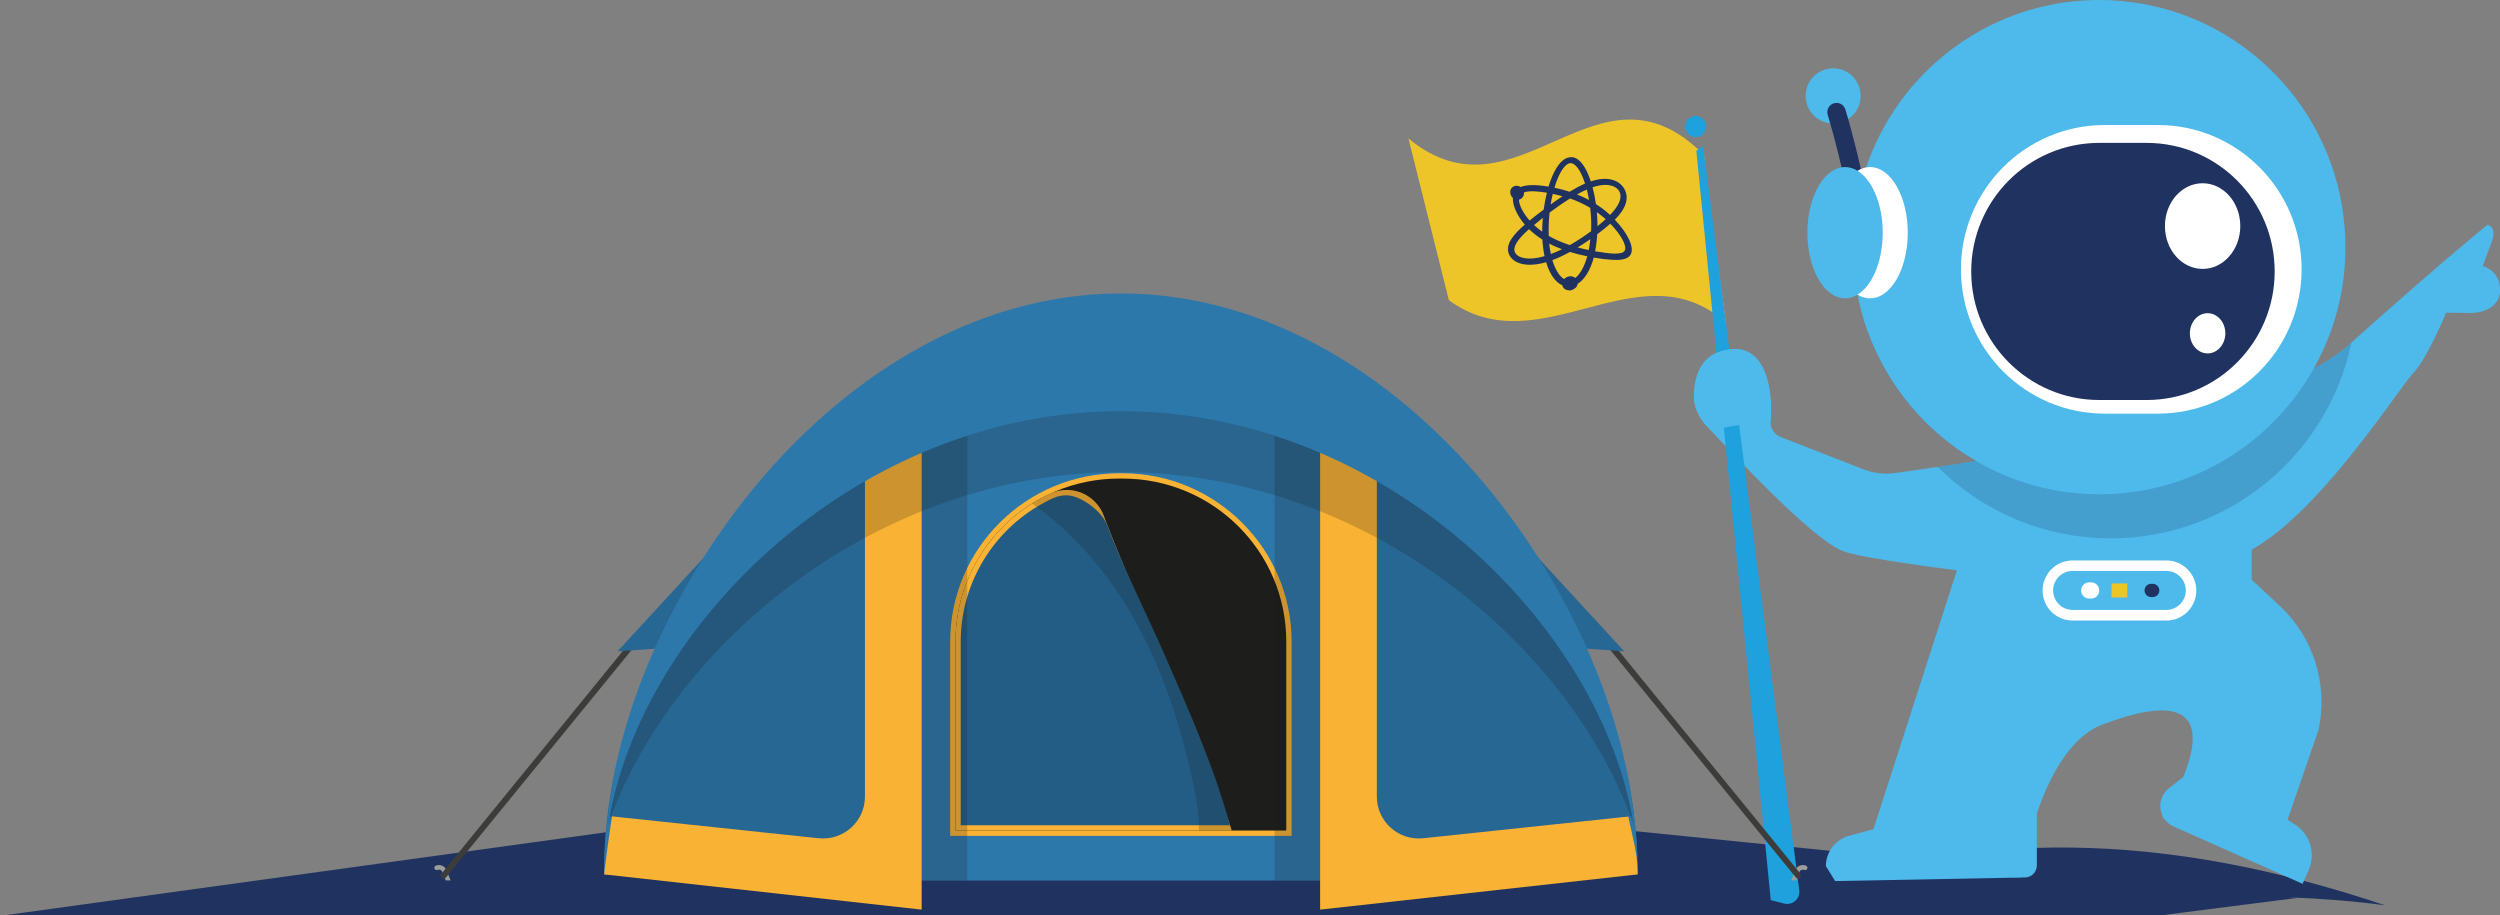
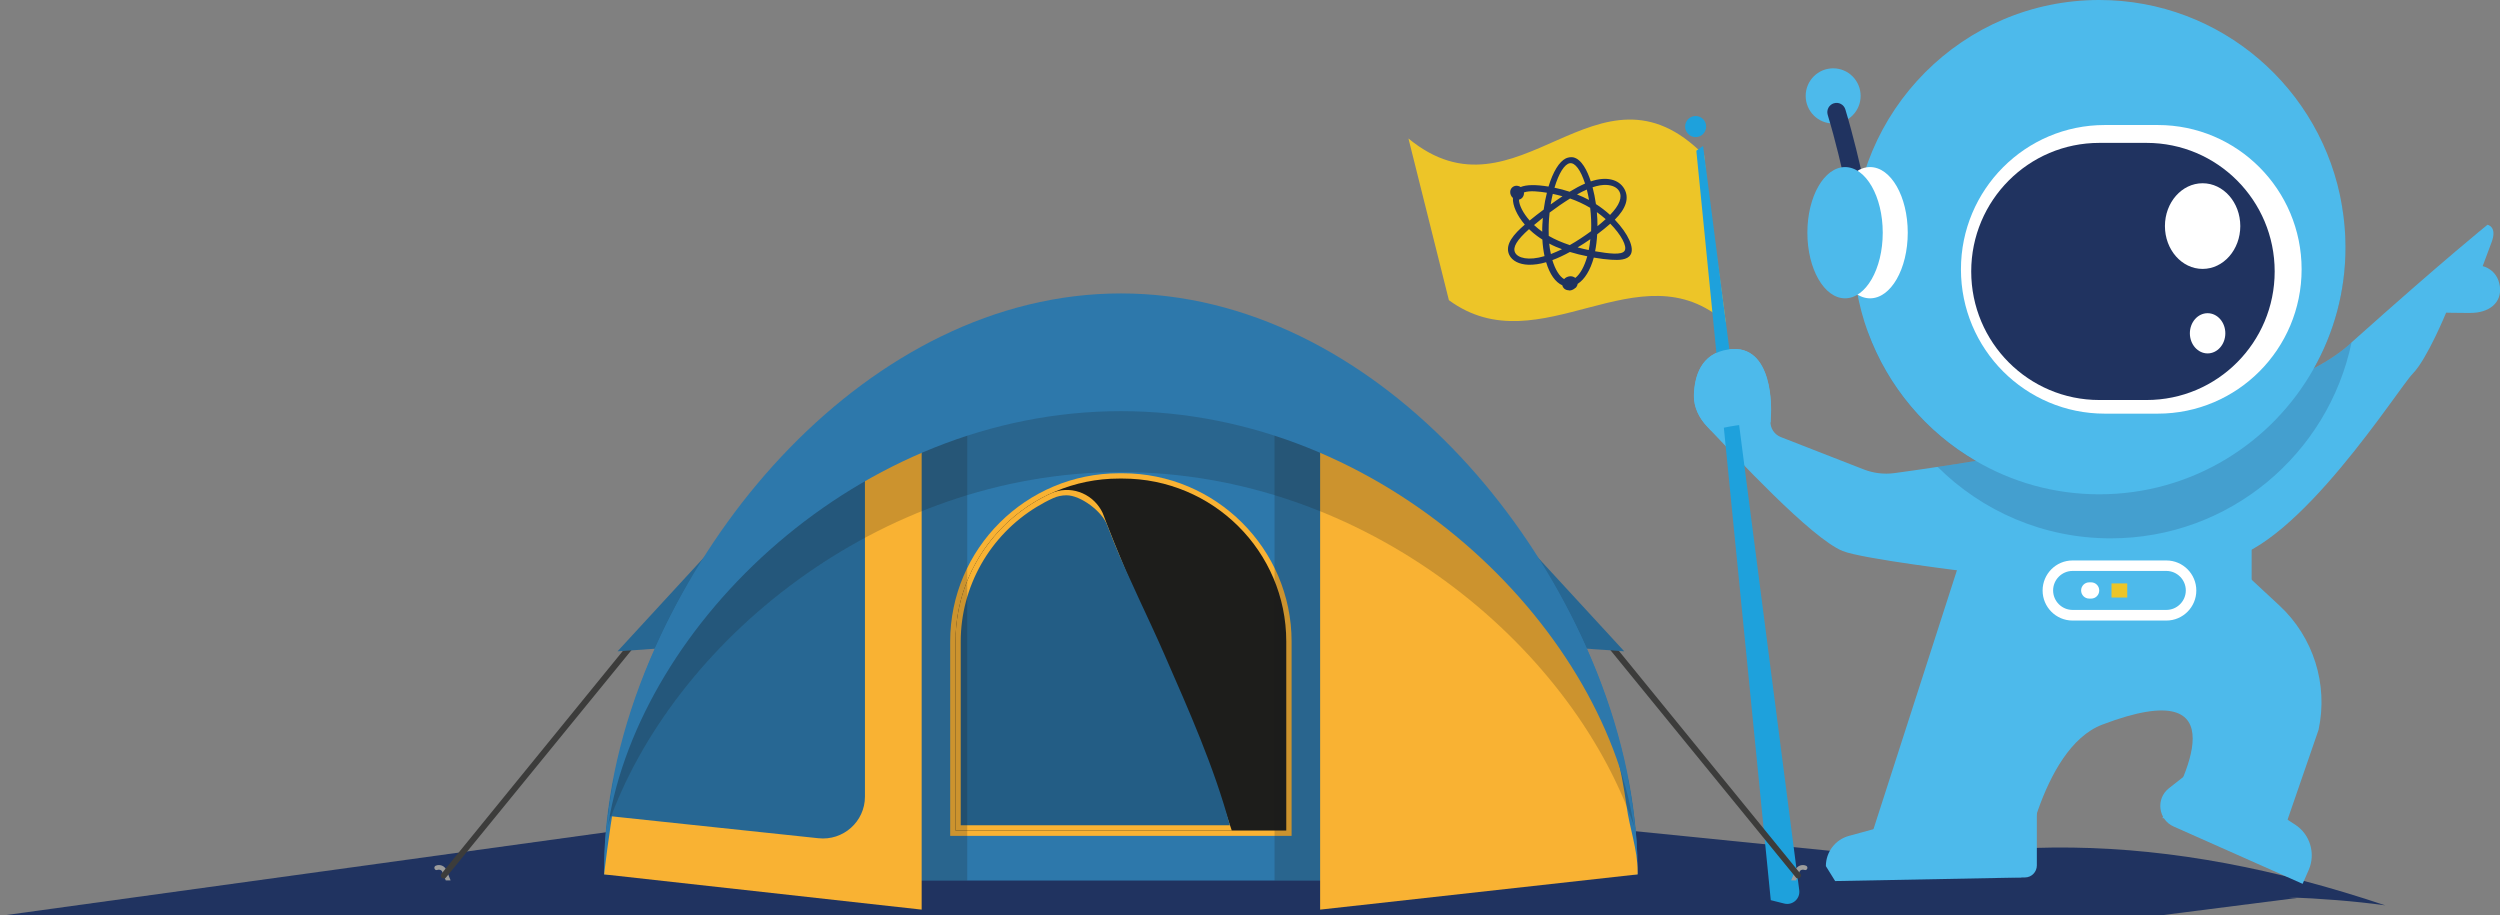
<svg xmlns="http://www.w3.org/2000/svg" width="426" height="156" viewBox="0 0 426 156" fill="none">
  <rect x="0" y="0" width="426" height="156" fill="#808080" stroke="none" />
  <path d="M178 131.5L0.5 156H368L391.5 153L178 131.5Z" fill="#203360" />
  <g clip-path="url(#clip0_209_2)">
    <path d="M294.075 54.958C279.337 41.845 262.389 62.518 246.892 51.151C244.852 43 242.576 33.878 240 23.6C258.701 38.997 272.197 7.98 290.387 26.448C291.368 37.067 293.094 46.754 294.075 54.958Z" fill="#EDC528" />
    <path d="M312.37 21.041C314.956 21.041 317.052 18.937 317.052 16.342C317.052 13.746 314.956 11.643 312.37 11.643C309.785 11.643 307.688 13.746 307.688 16.342C307.688 18.937 309.785 21.041 312.37 21.041Z" fill="#4DBAEB" />
    <path d="M406.436 154.267C364.052 148.466 296.978 161.185 301.738 153.401C336.367 140.774 369.283 141.811 406.436 154.267Z" fill="#203360" />
    <path d="M288.936 23.364C289.926 23.364 290.728 22.559 290.728 21.566C290.728 20.573 289.926 19.768 288.936 19.768C287.947 19.768 287.145 20.573 287.145 21.566C287.145 22.559 287.947 23.364 288.936 23.364Z" fill="#1EA1DC" />
    <path d="M383.681 111.228L334.092 95.332L340.565 77.954L335.779 67.952H383.681V111.228Z" fill="#4DBAEB" />
    <path d="M421.004 53.33C418.049 53.317 416.82 53.278 416.82 53.278C416.82 53.278 413.576 61.193 411.131 63.673C408.686 66.154 391.672 93.233 378.934 95.464C366.171 97.695 336.027 97.499 336.027 97.499C336.027 97.499 317.327 95.254 313.979 93.889C308.63 91.71 295.671 77.731 290.884 72.678C289.511 71.221 288.583 69.37 288.635 67.362C288.713 64.303 289.72 60.208 294.52 59.539C302.327 58.436 301.752 70.223 301.752 70.223L301.686 71.772C301.634 72.953 302.34 74.043 303.452 74.476L317.549 79.976C319.223 80.632 321.015 80.855 322.793 80.619C324.545 80.382 327.083 80.028 330.182 79.556C332.13 79.267 334.314 78.926 336.655 78.532C353.839 75.683 380.138 70.394 394.287 62.768C396.707 61.481 398.76 60.103 400.355 58.672C400.473 58.568 400.604 58.436 400.721 58.331C416.78 43.972 423.868 38.301 423.868 38.301C423.868 38.301 425.582 38.59 424.562 41.294C423.555 43.998 423.045 45.35 423.045 45.35C423.045 45.35 425.555 45.836 425.974 48.776C426.366 51.703 423.999 53.317 421.031 53.317L421.004 53.33Z" fill="#4DBAEB" />
    <path d="M289.054 25.687L301.739 153.388L304.04 153.966C305.453 154.32 306.787 153.139 306.591 151.682L290.205 24.873L289.054 25.687Z" fill="#1EA1DC" />
    <path d="M334.092 95.214L316.751 149.017L344.37 149.489C344.37 149.489 347.522 127.543 358.233 123.474C382.164 114.365 371.964 133.581 368.459 139.409L389.579 140.315L395.085 124.354C396.745 116.609 394.208 108.563 388.415 103.182L383.55 98.666L334.065 95.214H334.092Z" fill="#4DBAEB" />
    <path d="M345.064 149.516L312.71 150.133L311.128 147.586C311.128 145.184 312.736 143.071 315.038 142.441L347.078 133.673V147.468C347.078 148.584 346.188 149.503 345.077 149.516H345.064Z" fill="#4DBAEB" />
    <path d="M370.394 140.84L392.365 150.605L393.398 148.256C394.627 145.46 393.646 142.166 391.083 140.512L374.972 130.09L369.584 134.316C367.308 136.101 367.753 139.672 370.394 140.84Z" fill="#4DBAEB" />
    <path d="M317.484 40.021C316.739 40.021 316.072 39.482 315.941 38.708C315.915 38.603 314.071 28.26 311.442 19.571C311.194 18.73 311.665 17.851 312.489 17.602C313.326 17.339 314.202 17.825 314.45 18.652C317.131 27.512 319.014 38.039 319.04 38.144C319.197 39.01 318.622 39.824 317.759 39.981C317.667 39.994 317.576 40.007 317.484 40.007V40.021Z" fill="#203360" />
    <g opacity="0.2">
      <path d="M400.708 58.344C396.706 77.429 379.85 91.736 359.658 91.736C348.176 91.736 337.74 87.089 330.169 79.555C332.117 79.266 334.301 78.925 336.642 78.531C328.233 73.649 321.681 65.891 318.281 56.611C318.281 56.598 318.268 56.585 318.268 56.585C317.889 54.327 317.68 51.991 317.68 49.615C317.68 26.356 336.472 7.495 359.645 7.495C377.731 7.495 393.162 18.98 399.06 35.098C399.453 37.395 399.662 39.745 399.662 42.134C399.662 49.642 397.713 56.677 394.274 62.781C396.693 61.494 398.747 60.116 400.342 58.685C400.46 58.58 400.59 58.449 400.708 58.344Z" fill="#203360" />
    </g>
    <path d="M399.676 42.121C399.676 49.629 397.727 56.664 394.288 62.767C387.108 75.578 373.429 84.228 357.723 84.228C350.034 84.228 342.854 82.154 336.656 78.519C328.247 73.636 321.695 65.878 318.295 56.598C318.295 56.585 318.282 56.572 318.282 56.572C316.647 52.057 315.758 47.187 315.758 42.121C315.745 18.862 334.537 0 357.71 0C378.49 0 395.739 15.173 399.074 35.085C399.466 37.382 399.676 39.732 399.676 42.121Z" fill="#4DBAEB" />
    <path d="M367.688 21.303H358.652C345.117 21.303 334.145 32.313 334.145 45.894C334.145 59.476 345.117 70.486 358.652 70.486H367.688C381.223 70.486 392.195 59.476 392.195 45.894C392.195 32.313 381.223 21.303 367.688 21.303Z" fill="white" />
    <path d="M365.778 24.348H357.723C345.668 24.348 335.896 34.156 335.896 46.255C335.896 58.354 345.668 68.162 357.723 68.162H365.778C377.833 68.162 387.605 58.354 387.605 46.255C387.605 34.156 377.833 24.348 365.778 24.348Z" fill="#203360" />
    <path d="M375.325 45.822C378.872 45.822 381.746 42.555 381.746 38.524C381.746 34.493 378.872 31.226 375.325 31.226C371.779 31.226 368.904 34.493 368.904 38.524C368.904 42.555 371.779 45.822 375.325 45.822Z" fill="white" />
    <path d="M318.66 50.836C322.206 50.836 325.081 45.829 325.081 39.653C325.081 33.477 322.206 28.47 318.66 28.47C315.114 28.47 312.239 33.477 312.239 39.653C312.239 45.829 315.114 50.836 318.66 50.836Z" fill="white" />
    <path d="M314.398 50.836C317.944 50.836 320.819 45.829 320.819 39.653C320.819 33.477 317.944 28.47 314.398 28.47C310.851 28.47 307.977 33.477 307.977 39.653C307.977 45.829 310.851 50.836 314.398 50.836Z" fill="#4DBAEB" />
    <path d="M376.175 60.221C377.844 60.221 379.196 58.688 379.196 56.795C379.196 54.903 377.844 53.37 376.175 53.37C374.507 53.37 373.154 54.903 373.154 56.795C373.154 58.688 374.507 60.221 376.175 60.221Z" fill="white" />
    <path d="M369.152 105.742H353.159C350.347 105.742 348.059 103.445 348.059 100.622C348.059 97.8 350.347 95.503 353.159 95.503H369.152C371.964 95.503 374.253 97.8 374.253 100.622C374.253 103.445 371.964 105.742 369.152 105.742ZM353.159 97.288C351.341 97.288 349.85 98.785 349.85 100.609C349.85 102.434 351.341 103.93 353.159 103.93H369.152C370.97 103.93 372.461 102.434 372.461 100.609C372.461 98.785 370.97 97.288 369.152 97.288H353.159Z" fill="white" />
    <path d="M362.483 99.415H359.802V101.817H362.483V99.415Z" fill="#EDC528" />
    <path d="M356.336 99.231H355.996C355.238 99.231 354.623 99.848 354.623 100.609V100.622C354.623 101.383 355.238 102 355.996 102H356.336C357.095 102 357.709 101.383 357.709 100.622V100.609C357.709 99.848 357.095 99.231 356.336 99.231Z" fill="white" />
-     <path d="M366.825 99.481H366.55C365.929 99.481 365.426 99.986 365.426 100.609C365.426 101.233 365.929 101.738 366.55 101.738H366.825C367.446 101.738 367.95 101.233 367.95 100.609C367.95 99.986 367.446 99.481 366.825 99.481Z" fill="#203360" />
    <path d="M291.616 73.426C294.31 72.638 297.109 72.205 299.934 72.205C300.417 72.205 300.888 72.257 301.372 72.284C301.49 72.153 301.594 72.008 301.725 71.877C301.725 71.838 301.712 71.811 301.725 71.772L301.791 70.223C301.791 70.223 302.379 58.436 294.559 59.539C289.759 60.221 288.752 64.303 288.674 67.362C288.622 69.37 289.55 71.221 290.923 72.677C291.133 72.901 291.394 73.176 291.643 73.439L291.616 73.426Z" fill="#4DBAEB" />
    <path d="M276.577 32.263C275.701 30.741 273.609 30.176 270.915 31.161C270.169 28.785 269.149 27.223 267.998 26.987C267.632 26.934 267.266 26.987 266.9 27.157C265.762 27.735 264.742 29.533 264.01 32.014C261.891 31.673 260.152 31.607 259.08 32.106C258.949 31.988 258.779 31.909 258.583 31.87C258.059 31.778 257.602 32.093 257.549 32.618C257.51 32.998 257.706 33.392 258.02 33.615C257.903 34.81 258.622 36.595 260.126 38.275C257.889 40.178 256.66 41.819 257.353 43.302C257.785 44.208 258.896 44.812 260.44 44.864C261.355 44.89 262.427 44.733 263.591 44.378C264.18 46.505 265.174 47.962 266.403 48.434C266.403 48.631 266.494 48.802 266.625 48.933C266.625 48.933 266.638 48.959 266.651 48.972C266.848 49.169 267.161 49.274 267.501 49.235C267.841 49.196 268.142 49.025 268.351 48.789H268.391C268.521 48.618 268.613 48.421 268.613 48.198C269.842 47.476 270.836 45.822 271.398 43.591C272.549 43.801 273.622 43.932 274.55 43.998C276.093 44.09 277.205 43.958 277.636 43.263C278.316 42.2 277.087 39.693 274.838 37.382C276.773 35.505 277.427 33.786 276.577 32.25V32.263ZM273.739 31.279C274.851 31.318 275.675 31.765 276.093 32.46C276.773 33.668 276.093 35.19 274.354 36.91C273.569 36.188 272.693 35.492 271.725 34.875C271.568 33.733 271.359 32.683 271.098 31.738C272.092 31.397 272.981 31.239 273.752 31.266L273.739 31.279ZM271.817 35.689C272.575 36.201 273.282 36.752 273.922 37.33C273.36 37.855 272.706 38.419 271.974 38.984C271.974 38.446 271.974 37.894 271.948 37.33C271.922 36.766 271.869 36.227 271.817 35.676V35.689ZM271.032 34.482C270.575 34.219 270.104 33.97 269.62 33.747C269.136 33.51 268.652 33.327 268.181 33.143C268.992 32.67 269.777 32.276 270.509 31.975C270.718 32.736 270.888 33.576 271.032 34.468V34.482ZM267.449 27.577C268.561 27.407 269.594 28.929 270.339 31.384C269.437 31.751 268.469 32.263 267.462 32.88C266.455 32.539 265.487 32.303 264.585 32.119C265.317 29.546 266.351 27.735 267.449 27.564V27.577ZM264.415 32.749C265.161 32.893 265.945 33.09 266.756 33.34C266.285 33.642 265.801 33.97 265.317 34.298C264.834 34.626 264.363 34.967 263.905 35.309C264.036 34.403 264.206 33.536 264.415 32.749ZM258.596 33.799C259.04 33.786 259.393 33.431 259.433 32.959C259.433 32.841 259.433 32.723 259.393 32.618C260.309 32.198 261.904 32.303 263.827 32.618C263.565 33.589 263.356 34.652 263.212 35.794C262.257 36.516 261.381 37.199 260.597 37.842C259.223 36.346 258.504 34.797 258.583 33.773L258.596 33.799ZM262.99 39.889C262.257 39.404 261.603 38.866 261.028 38.314C261.656 37.776 262.362 37.212 263.12 36.621C263.068 37.159 263.029 37.697 263.003 38.262C262.977 38.813 262.977 39.364 262.99 39.889ZM257.955 43.118C257.393 41.95 258.543 40.493 260.544 38.734C260.636 38.826 260.714 38.905 260.819 38.997C261.002 39.167 261.185 39.338 261.394 39.509C261.59 39.679 261.8 39.837 262.009 39.994C262.336 40.231 262.676 40.467 263.029 40.69C263.094 41.819 263.225 42.856 263.447 43.788C260.688 44.68 258.504 44.273 257.955 43.118ZM263.709 41.097C264.167 41.359 264.651 41.596 265.161 41.819C265.671 42.042 266.194 42.239 266.704 42.41C265.814 42.882 264.925 43.276 264.088 43.578C263.905 42.816 263.774 41.976 263.709 41.097ZM268.404 47.634C268.208 47.384 267.868 47.24 267.488 47.292C267.109 47.332 266.782 47.542 266.586 47.831C265.605 47.384 264.768 46.045 264.245 44.182C265.291 43.814 266.377 43.302 267.488 42.698C268.6 43.04 269.698 43.302 270.745 43.499C270.235 45.481 269.398 47.004 268.404 47.66V47.634ZM270.888 42.869C270.051 42.698 269.162 42.502 268.273 42.239C268.783 41.937 269.306 41.622 269.803 41.294C270.313 40.953 270.797 40.624 271.255 40.296C271.176 41.202 271.058 42.068 270.875 42.869H270.888ZM269.463 40.795C268.809 41.228 268.142 41.635 267.488 42.003C266.821 41.793 266.167 41.543 265.501 41.268C264.847 40.979 264.232 40.664 263.657 40.336C263.63 39.666 263.617 38.958 263.644 38.249C263.67 37.527 263.735 36.831 263.8 36.136C264.376 35.702 264.977 35.256 265.605 34.823C266.233 34.39 266.861 33.983 267.462 33.602C268.064 33.812 268.691 34.048 269.306 34.337C269.934 34.626 270.535 34.941 271.124 35.295C271.202 35.978 271.268 36.674 271.294 37.409C271.32 38.131 271.32 38.839 271.294 39.522C270.718 39.942 270.104 40.388 269.45 40.808L269.463 40.795ZM277.022 42.843C276.472 43.748 274.289 43.486 271.529 43C271.738 42.029 271.882 40.953 271.935 39.811C272.889 39.115 273.7 38.446 274.406 37.816C276.42 39.824 277.584 41.95 277.035 42.843H277.022Z" fill="#203360" />
    <path d="M267.371 49.471C267.071 49.471 266.783 49.379 266.574 49.209L266.456 49.091C266.338 48.972 266.247 48.802 266.221 48.618C265.031 48.093 264.063 46.715 263.461 44.68C262.402 44.995 261.369 45.14 260.453 45.114C258.858 45.061 257.655 44.444 257.171 43.42C256.347 41.648 258.021 39.837 259.826 38.275C258.492 36.713 257.733 35.007 257.799 33.733C257.485 33.458 257.302 33.025 257.341 32.618C257.367 32.316 257.524 32.053 257.759 31.869C258.008 31.686 258.322 31.607 258.636 31.673C258.806 31.699 258.976 31.778 259.12 31.869C260.113 31.463 261.643 31.436 263.867 31.791C264.638 29.258 265.684 27.551 266.822 26.987C267.241 26.803 267.646 26.75 268.051 26.803C269.529 27.105 270.497 29.152 271.072 30.911C273.649 30.032 275.819 30.505 276.787 32.185C277.65 33.733 277.101 35.505 275.166 37.435C277.467 39.85 278.566 42.291 277.833 43.42C277.297 44.3 275.872 44.352 274.551 44.26C273.662 44.208 272.642 44.077 271.582 43.893C270.994 46.032 270.026 47.62 268.836 48.369C268.81 48.579 268.718 48.776 268.574 48.959L268.509 49.038H268.457C268.208 49.288 267.881 49.458 267.528 49.498C267.476 49.498 267.424 49.498 267.371 49.498V49.471ZM266.796 48.815H266.809C266.966 48.986 267.214 49.064 267.476 49.025C267.738 48.999 267.999 48.867 268.182 48.657L268.274 48.592C268.352 48.474 268.404 48.342 268.404 48.211V48.093L268.509 48.027C269.686 47.332 270.641 45.757 271.203 43.565L271.255 43.368L271.452 43.407C272.563 43.604 273.649 43.748 274.577 43.814C276.238 43.919 277.127 43.722 277.454 43.184C278.069 42.226 276.879 39.824 274.682 37.579L274.525 37.422L274.682 37.264C276.604 35.4 277.166 33.812 276.382 32.395C275.506 30.872 273.439 30.491 270.994 31.397L270.771 31.476L270.706 31.253C269.961 28.864 268.98 27.433 267.96 27.236C267.646 27.197 267.332 27.236 266.992 27.394C265.959 27.919 264.965 29.599 264.22 32.119L264.167 32.303L263.971 32.276C261.657 31.896 260.087 31.922 259.159 32.342L259.028 32.408L258.923 32.316C258.806 32.224 258.675 32.158 258.531 32.132C258.335 32.093 258.139 32.132 257.995 32.25C257.864 32.355 257.773 32.513 257.759 32.697C257.733 32.985 257.877 33.3 258.139 33.484L258.243 33.563V33.694C258.113 34.902 258.897 36.621 260.283 38.183L260.44 38.354L260.27 38.498C257.825 40.572 256.988 42.042 257.563 43.263C257.969 44.116 259.054 44.654 260.466 44.693C261.382 44.72 262.441 44.562 263.54 44.221L263.762 44.155L263.827 44.378C264.403 46.465 265.357 47.844 266.495 48.29L266.626 48.342V48.487C266.639 48.631 266.704 48.749 266.796 48.854V48.815ZM266.665 48.106L266.495 48.027C265.462 47.555 264.586 46.203 264.037 44.234L263.984 44.037L264.18 43.971C265.187 43.617 266.273 43.118 267.398 42.501L267.476 42.462L267.568 42.488C268.601 42.803 269.686 43.066 270.798 43.289L271.033 43.328L270.968 43.551C270.431 45.639 269.568 47.161 268.535 47.831L268.365 47.935L268.234 47.778C268.078 47.581 267.816 47.476 267.515 47.516C267.214 47.542 266.94 47.712 266.77 47.949L266.665 48.093V48.106ZM264.52 44.313C265.004 45.927 265.724 47.096 266.521 47.555C266.77 47.292 267.11 47.122 267.463 47.082C267.829 47.043 268.182 47.148 268.431 47.358C269.255 46.728 269.987 45.402 270.471 43.67C269.451 43.473 268.47 43.223 267.515 42.935C266.482 43.499 265.475 43.971 264.52 44.326V44.313ZM260.65 44.51C259.237 44.51 258.165 44.063 257.773 43.223C257.079 41.779 258.714 40.06 260.414 38.577L260.571 38.446L260.99 38.852C261.16 39.01 261.343 39.181 261.539 39.351C261.748 39.522 261.944 39.679 262.14 39.837C262.441 40.06 262.781 40.296 263.147 40.519L263.239 40.585V40.703C263.304 41.806 263.448 42.83 263.657 43.775L263.71 43.971L263.514 44.037C262.48 44.365 261.5 44.536 260.65 44.536V44.51ZM260.545 39.049C258.466 40.9 257.733 42.134 258.165 43.026C258.61 43.971 260.466 44.47 263.187 43.643C263.004 42.777 262.873 41.819 262.82 40.821C262.48 40.611 262.167 40.388 261.879 40.178C261.67 40.021 261.46 39.85 261.264 39.693C261.042 39.509 260.859 39.338 260.676 39.167L260.545 39.049ZM263.945 43.88L263.893 43.643C263.71 42.869 263.579 42.029 263.5 41.123L263.461 40.703L263.827 40.9C264.35 41.189 264.808 41.412 265.266 41.622C265.75 41.832 266.247 42.016 266.796 42.213L267.28 42.383L266.822 42.62C265.92 43.092 265.031 43.486 264.18 43.801L263.945 43.88ZM263.984 41.491C264.05 42.121 264.141 42.725 264.272 43.289C264.887 43.053 265.527 42.777 266.168 42.462C265.802 42.331 265.449 42.186 265.096 42.042C264.73 41.885 264.377 41.714 263.984 41.504V41.491ZM275.205 43.657C274.198 43.657 272.903 43.46 271.504 43.21L271.282 43.171L271.334 42.948C271.543 41.976 271.674 40.926 271.726 39.797V39.693L271.818 39.627C272.759 38.931 273.583 38.262 274.263 37.645L274.42 37.501L274.564 37.645C276.395 39.456 277.925 41.806 277.219 42.948C276.905 43.46 276.186 43.657 275.205 43.657ZM271.805 42.816C274.119 43.21 276.369 43.512 276.839 42.725C277.297 41.976 276.251 40.008 274.394 38.117C273.753 38.695 272.995 39.299 272.158 39.929C272.105 40.953 271.988 41.924 271.805 42.816ZM271.059 43.132L270.85 43.092C269.882 42.895 269.019 42.685 268.208 42.449L267.711 42.304L268.156 42.042C268.666 41.74 269.189 41.425 269.686 41.11C270.196 40.782 270.667 40.454 271.138 40.126L271.517 39.85L271.478 40.323C271.399 41.255 271.268 42.121 271.098 42.922L271.046 43.132H271.059ZM268.836 42.16C269.425 42.318 270.052 42.475 270.719 42.606C270.837 42.029 270.928 41.412 270.994 40.756C270.654 40.992 270.301 41.241 269.921 41.478C269.555 41.714 269.189 41.937 268.823 42.16H268.836ZM267.528 42.239L267.437 42.213C266.757 42.003 266.09 41.753 265.436 41.465C264.821 41.202 264.18 40.874 263.566 40.519L263.461 40.454V40.336C263.422 39.574 263.422 38.879 263.435 38.236C263.461 37.592 263.514 36.923 263.592 36.109V36.017L263.684 35.965C264.35 35.466 264.913 35.059 265.501 34.639C266.168 34.167 266.783 33.773 267.371 33.405L267.463 33.353L267.554 33.379C268.182 33.589 268.823 33.838 269.425 34.127C270.078 34.429 270.693 34.744 271.255 35.099L271.347 35.151V35.256C271.452 35.978 271.504 36.674 271.53 37.382C271.556 38.091 271.556 38.813 271.53 39.522V39.627L271.438 39.693C270.785 40.178 270.17 40.598 269.581 40.992C268.941 41.412 268.274 41.819 267.594 42.213L267.515 42.265L267.528 42.239ZM263.893 40.191C264.468 40.519 265.044 40.808 265.619 41.058C266.234 41.32 266.861 41.556 267.489 41.766C268.13 41.399 268.771 41.018 269.372 40.611C269.935 40.244 270.497 39.85 271.125 39.391C271.151 38.734 271.151 38.065 271.125 37.395C271.098 36.739 271.046 36.083 270.968 35.413C270.431 35.099 269.869 34.797 269.268 34.521C268.705 34.258 268.117 34.022 267.541 33.825C266.992 34.167 266.404 34.547 265.776 34.98C265.214 35.374 264.677 35.768 264.05 36.227C263.971 36.989 263.919 37.619 263.906 38.222C263.88 38.826 263.893 39.469 263.906 40.178L263.893 40.191ZM263.239 40.323L262.886 40.086C262.167 39.601 261.487 39.062 260.898 38.485L260.728 38.314L260.911 38.157C261.539 37.632 262.245 37.054 263.017 36.45L263.422 36.135L263.37 36.647C263.304 37.264 263.278 37.776 263.252 38.275C263.226 38.774 263.226 39.312 263.239 39.889V40.309V40.323ZM261.395 38.341C261.827 38.748 262.297 39.128 262.794 39.483C262.794 39.049 262.794 38.656 262.82 38.262C262.834 37.894 262.86 37.527 262.899 37.12C262.363 37.54 261.866 37.947 261.408 38.341H261.395ZM271.765 39.456V38.997C271.765 38.406 271.765 37.868 271.752 37.356C271.726 36.87 271.687 36.359 271.622 35.715L271.569 35.243L271.962 35.505C272.733 36.017 273.439 36.582 274.093 37.172L274.276 37.33L274.106 37.487C273.465 38.078 272.812 38.642 272.145 39.154L271.778 39.43L271.765 39.456ZM272.105 36.149C272.145 36.582 272.171 36.962 272.184 37.33C272.197 37.711 272.21 38.104 272.21 38.537C272.681 38.157 273.152 37.763 273.609 37.343C273.139 36.923 272.628 36.529 272.105 36.149ZM260.61 38.183L260.466 38.026C259.106 36.542 258.309 34.915 258.4 33.786V33.589H258.61C258.95 33.563 259.211 33.3 259.237 32.946C259.237 32.867 259.237 32.775 259.211 32.683L259.159 32.5L259.329 32.421C260.179 32.027 261.591 32.027 263.893 32.421L264.128 32.46L264.063 32.697C263.801 33.694 263.592 34.757 263.448 35.847V35.938L263.357 35.991C262.35 36.739 261.5 37.409 260.754 38.039L260.597 38.17L260.61 38.183ZM258.832 34.009C258.845 34.967 259.538 36.319 260.65 37.579C261.343 37.002 262.127 36.398 263.043 35.715C263.174 34.731 263.357 33.76 263.592 32.841C262.31 32.631 260.65 32.434 259.682 32.788C259.682 32.867 259.682 32.933 259.682 33.011C259.643 33.51 259.303 33.917 258.832 34.022V34.009ZM274.368 37.238L274.211 37.094C273.4 36.345 272.524 35.676 271.608 35.085L271.517 35.033V34.928C271.36 33.825 271.138 32.788 270.876 31.83L270.824 31.633L271.02 31.568C272.04 31.213 272.955 31.056 273.753 31.082C274.904 31.134 275.832 31.594 276.277 32.368C276.996 33.628 276.395 35.217 274.499 37.094L274.342 37.238H274.368ZM271.935 34.77C272.785 35.309 273.596 35.938 274.355 36.621C275.963 34.967 276.486 33.615 275.911 32.578C275.545 31.935 274.747 31.555 273.74 31.515C273.06 31.476 272.249 31.62 271.373 31.909C271.608 32.801 271.805 33.76 271.948 34.77H271.935ZM263.631 35.82L263.71 35.295C263.84 34.39 264.01 33.523 264.22 32.71L264.272 32.513L264.481 32.552C265.253 32.71 266.051 32.907 266.835 33.143L267.293 33.287L266.888 33.55C266.417 33.852 265.946 34.167 265.462 34.508C265.017 34.81 264.599 35.125 264.18 35.427L263.631 35.834V35.82ZM264.599 33.025C264.455 33.602 264.337 34.206 264.233 34.836C264.547 34.6 264.874 34.363 265.214 34.14C265.567 33.904 265.907 33.668 266.247 33.445C265.697 33.287 265.135 33.156 264.599 33.038V33.025ZM271.347 34.915L270.955 34.692C270.562 34.468 270.078 34.206 269.555 33.97C269.045 33.72 268.548 33.523 268.13 33.379L267.685 33.208L268.091 32.972C268.915 32.5 269.699 32.093 270.445 31.791L270.68 31.699L270.745 31.935C270.955 32.71 271.138 33.563 271.282 34.455L271.347 34.915ZM268.718 33.13C269.032 33.248 269.385 33.405 269.738 33.563C270.105 33.733 270.458 33.904 270.771 34.075C270.667 33.458 270.536 32.854 270.392 32.303C269.856 32.526 269.307 32.801 268.731 33.13H268.718ZM267.515 33.156L267.411 33.117C266.508 32.801 265.567 32.565 264.56 32.368L264.324 32.316L264.39 32.08C264.861 30.426 265.894 27.604 267.437 27.367C268.614 27.171 269.725 28.588 270.575 31.331L270.641 31.528L270.458 31.607C269.595 31.961 268.64 32.46 267.607 33.09L267.515 33.143V33.156ZM264.887 31.988C265.789 32.171 266.639 32.395 267.463 32.67C268.404 32.093 269.281 31.633 270.091 31.279C269.346 28.969 268.391 27.682 267.502 27.814C266.6 27.958 265.619 29.507 264.887 31.974V31.988Z" fill="#203360" />
  </g>
  <g clip-path="url(#clip1_209_2)">
    <path d="M75.372 148.574C75.311 148.414 75.19 148.293 75.029 148.233C74.868 148.173 74.706 148.173 74.525 148.233C74.323 148.313 74.121 148.233 74.041 148.012C73.96 147.811 74.061 147.591 74.262 147.51C74.605 147.37 74.989 147.37 75.332 147.51C75.674 147.651 75.937 147.932 76.078 148.273L76.784 150.02H75.957L75.352 148.554L75.372 148.574Z" fill="#9D9D9C" />
    <path d="M107.93 108.715L75.21 148.896C75.049 149.116 75.089 149.438 75.311 149.598C75.412 149.659 75.513 149.699 75.614 149.699C75.775 149.699 75.916 149.639 76.017 149.498L107.93 110.382V108.715Z" fill="#3C3C3B" />
    <path d="M121.123 93.715L105.228 110.984L113.861 110.382L121.123 93.715Z" fill="#276793" />
-     <path d="M306.628 148.574C306.688 148.414 306.809 148.293 306.971 148.233C307.132 148.173 307.294 148.173 307.475 148.233C307.677 148.313 307.879 148.233 307.959 148.012C308.04 147.811 307.939 147.591 307.737 147.51C307.394 147.37 307.011 147.37 306.668 147.51C306.325 147.651 306.063 147.932 305.922 148.273L305.216 150.02H306.043L306.648 148.554L306.628 148.574Z" fill="#9D9D9C" />
+     <path d="M306.628 148.574C306.688 148.414 306.809 148.293 306.971 148.233C307.132 148.173 307.294 148.173 307.475 148.233C307.677 148.313 307.879 148.233 307.959 148.012C308.04 147.811 307.939 147.591 307.737 147.51C307.394 147.37 307.011 147.37 306.668 147.51C306.325 147.651 306.063 147.932 305.922 148.273L305.216 150.02H306.043L306.628 148.574Z" fill="#9D9D9C" />
    <path d="M274.069 108.715L306.789 148.876C306.95 149.096 306.91 149.418 306.688 149.578C306.587 149.639 306.486 149.679 306.386 149.679C306.224 149.679 306.083 149.619 305.982 149.478L274.069 110.361V108.695V108.715Z" fill="#3C3C3B" />
    <path d="M260.877 93.715L276.773 110.984L268.139 110.382L260.877 93.715Z" fill="#276793" />
    <path d="M191 51.687C142.364 51.687 102.927 104.036 102.927 148.434C102.927 148.614 102.927 148.795 102.927 148.996L157.029 150.04H224.93L279.032 148.996C279.032 148.815 279.032 148.634 279.032 148.434C279.052 104.036 239.635 51.687 191 51.687Z" fill="#2D78AB" />
    <path d="M161.911 142.43V109.317C161.911 93.514 174.842 80.643 190.717 80.643H191.282C207.158 80.643 220.088 93.514 220.088 109.317V142.43H161.911Z" fill="#F9B233" />
    <path d="M219.181 141.526H162.819V109.317C162.819 93.976 175.306 81.546 190.718 81.546H191.283C206.694 81.546 219.181 93.976 219.181 109.317V141.526Z" fill="#1D1D1B" />
    <path d="M209.922 141.526H162.819V109.317C162.819 99.418 168.024 90.723 175.871 85.803C176.9 85.16 177.969 84.578 179.078 84.076C182.266 82.63 185.937 83.956 187.631 86.907C187.813 87.209 187.954 87.53 188.075 87.871C188.277 88.394 188.458 88.895 188.66 89.418L189.205 90.803C189.407 91.345 189.628 91.887 189.85 92.43C192.493 99.076 195.357 105.602 198.202 112.108C202.337 121.546 206.392 130.944 209.599 140.642C209.7 140.944 209.801 141.245 209.902 141.546L209.922 141.526Z" fill="#F9B233" />
    <path d="M209.619 140.622H163.707V109.317C163.707 99.92 168.69 91.225 176.638 86.385C177.525 85.843 178.453 85.341 179.421 84.9C180.168 84.558 180.934 84.397 181.741 84.397C184.142 84.397 187.773 87.128 188.64 89.418C188.822 89.879 189.003 90.341 189.185 90.803C189.387 91.345 189.608 91.887 189.83 92.43C192.513 98.996 195.62 105.12 198.424 111.546C202.64 121.185 206.876 130.683 209.579 140.642L209.619 140.622Z" fill="#235D85" />
    <path opacity="0.2" d="M164.816 70.723H149.565V150.04H164.816V70.723Z" fill="#1D1D1B" />
    <path opacity="0.2" d="M232.434 70.723H217.184V150.04H232.434V70.723Z" fill="#1D1D1B" />
    <path d="M157.05 60.381V155L102.947 148.996C102.947 148.815 103.895 141.044 104.601 137.349C109.342 112.45 124.754 85.14 145.874 67.409C149.263 64.558 153.177 62.429 157.05 60.381Z" fill="#F9B233" />
    <path d="M224.95 60.381V155L279.052 148.996C279.052 148.815 279.052 148.634 279.052 148.454C279.052 144.819 277.681 141.124 277.176 137.409C273.545 111.185 258.638 83.936 236.105 67.409C232.535 64.779 228.803 62.429 224.93 60.381H224.95Z" fill="#F9B233" />
    <path d="M147.387 69.056V135.743C147.387 140 143.675 143.313 139.419 142.831L103.572 139.036C107.203 112.811 124.854 85.562 147.387 69.036V69.056Z" fill="#276793" />
-     <path d="M234.612 69.056V135.743C234.612 140 238.324 143.313 242.58 142.831L278.427 139.036C274.796 112.811 257.145 85.562 234.612 69.036V69.056Z" fill="#276793" />
    <path opacity="0.2" d="M278.709 141.526C278.588 141.164 278.467 140.823 278.346 140.482C267.574 109.799 232.555 80.442 191 80.442C149.445 80.442 114.445 109.779 103.653 140.442C103.532 140.803 103.411 141.164 103.29 141.526C103.552 138.715 103.956 135.883 104.5 133.052C116.2 95.964 150.493 60.381 191 60.381C231.506 60.381 265.779 95.964 277.479 133.032C278.024 135.883 278.447 138.715 278.709 141.526Z" fill="#1D1D1B" />
    <path d="M279.073 148.936C279.073 148.936 279.073 148.976 279.073 148.996C279.073 146.185 278.831 143.353 278.367 140.482C272.88 106.406 235.863 70.06 191.02 70.06C146.177 70.06 109.14 106.386 103.653 140.442C103.189 143.313 102.947 146.165 102.947 148.996C102.947 148.996 102.947 148.956 102.947 148.936C102.947 146.486 103.068 144.016 103.31 141.526C103.573 138.715 103.976 135.884 104.521 133.052C112.287 92.51 148.053 50 191 50C233.947 50 269.713 92.51 277.479 133.032C278.024 135.884 278.447 138.715 278.71 141.526C278.952 144.016 279.073 146.486 279.073 148.936Z" fill="#2D78AB" />
-     <path opacity="0.2" d="M209.922 141.526H204.294C204.294 141.225 204.294 140.924 204.294 140.622C204.193 137.871 203.669 135.1 203.084 132.43C201.591 125.683 199.614 119.036 196.85 112.711C195.6 109.839 194.188 107.048 192.594 104.337C188.519 97.409 183.153 91.124 176.678 86.385C176.416 86.185 176.154 86.004 175.871 85.823C176.9 85.18 177.969 84.598 179.079 84.096C182.266 82.65 185.937 83.976 187.632 86.927C187.813 87.229 187.954 87.55 188.075 87.891C188.277 88.413 188.459 88.915 188.66 89.438L189.205 90.823C189.407 91.365 189.629 91.907 189.851 92.45C192.534 99.016 195.64 105.14 198.444 111.566C202.66 121.205 206.896 130.703 209.599 140.662C209.7 140.964 209.801 141.265 209.902 141.566L209.922 141.526Z" fill="#1D1D1B" />
  </g>
  <defs>
    <clipPath id="clip0_209_2">
      <rect width="186" height="156" fill="white" transform="translate(240)" />
    </clipPath>
    <clipPath id="clip1_209_2">
      <rect width="234" height="105" fill="white" transform="translate(74 50)" />
    </clipPath>
  </defs>
</svg>